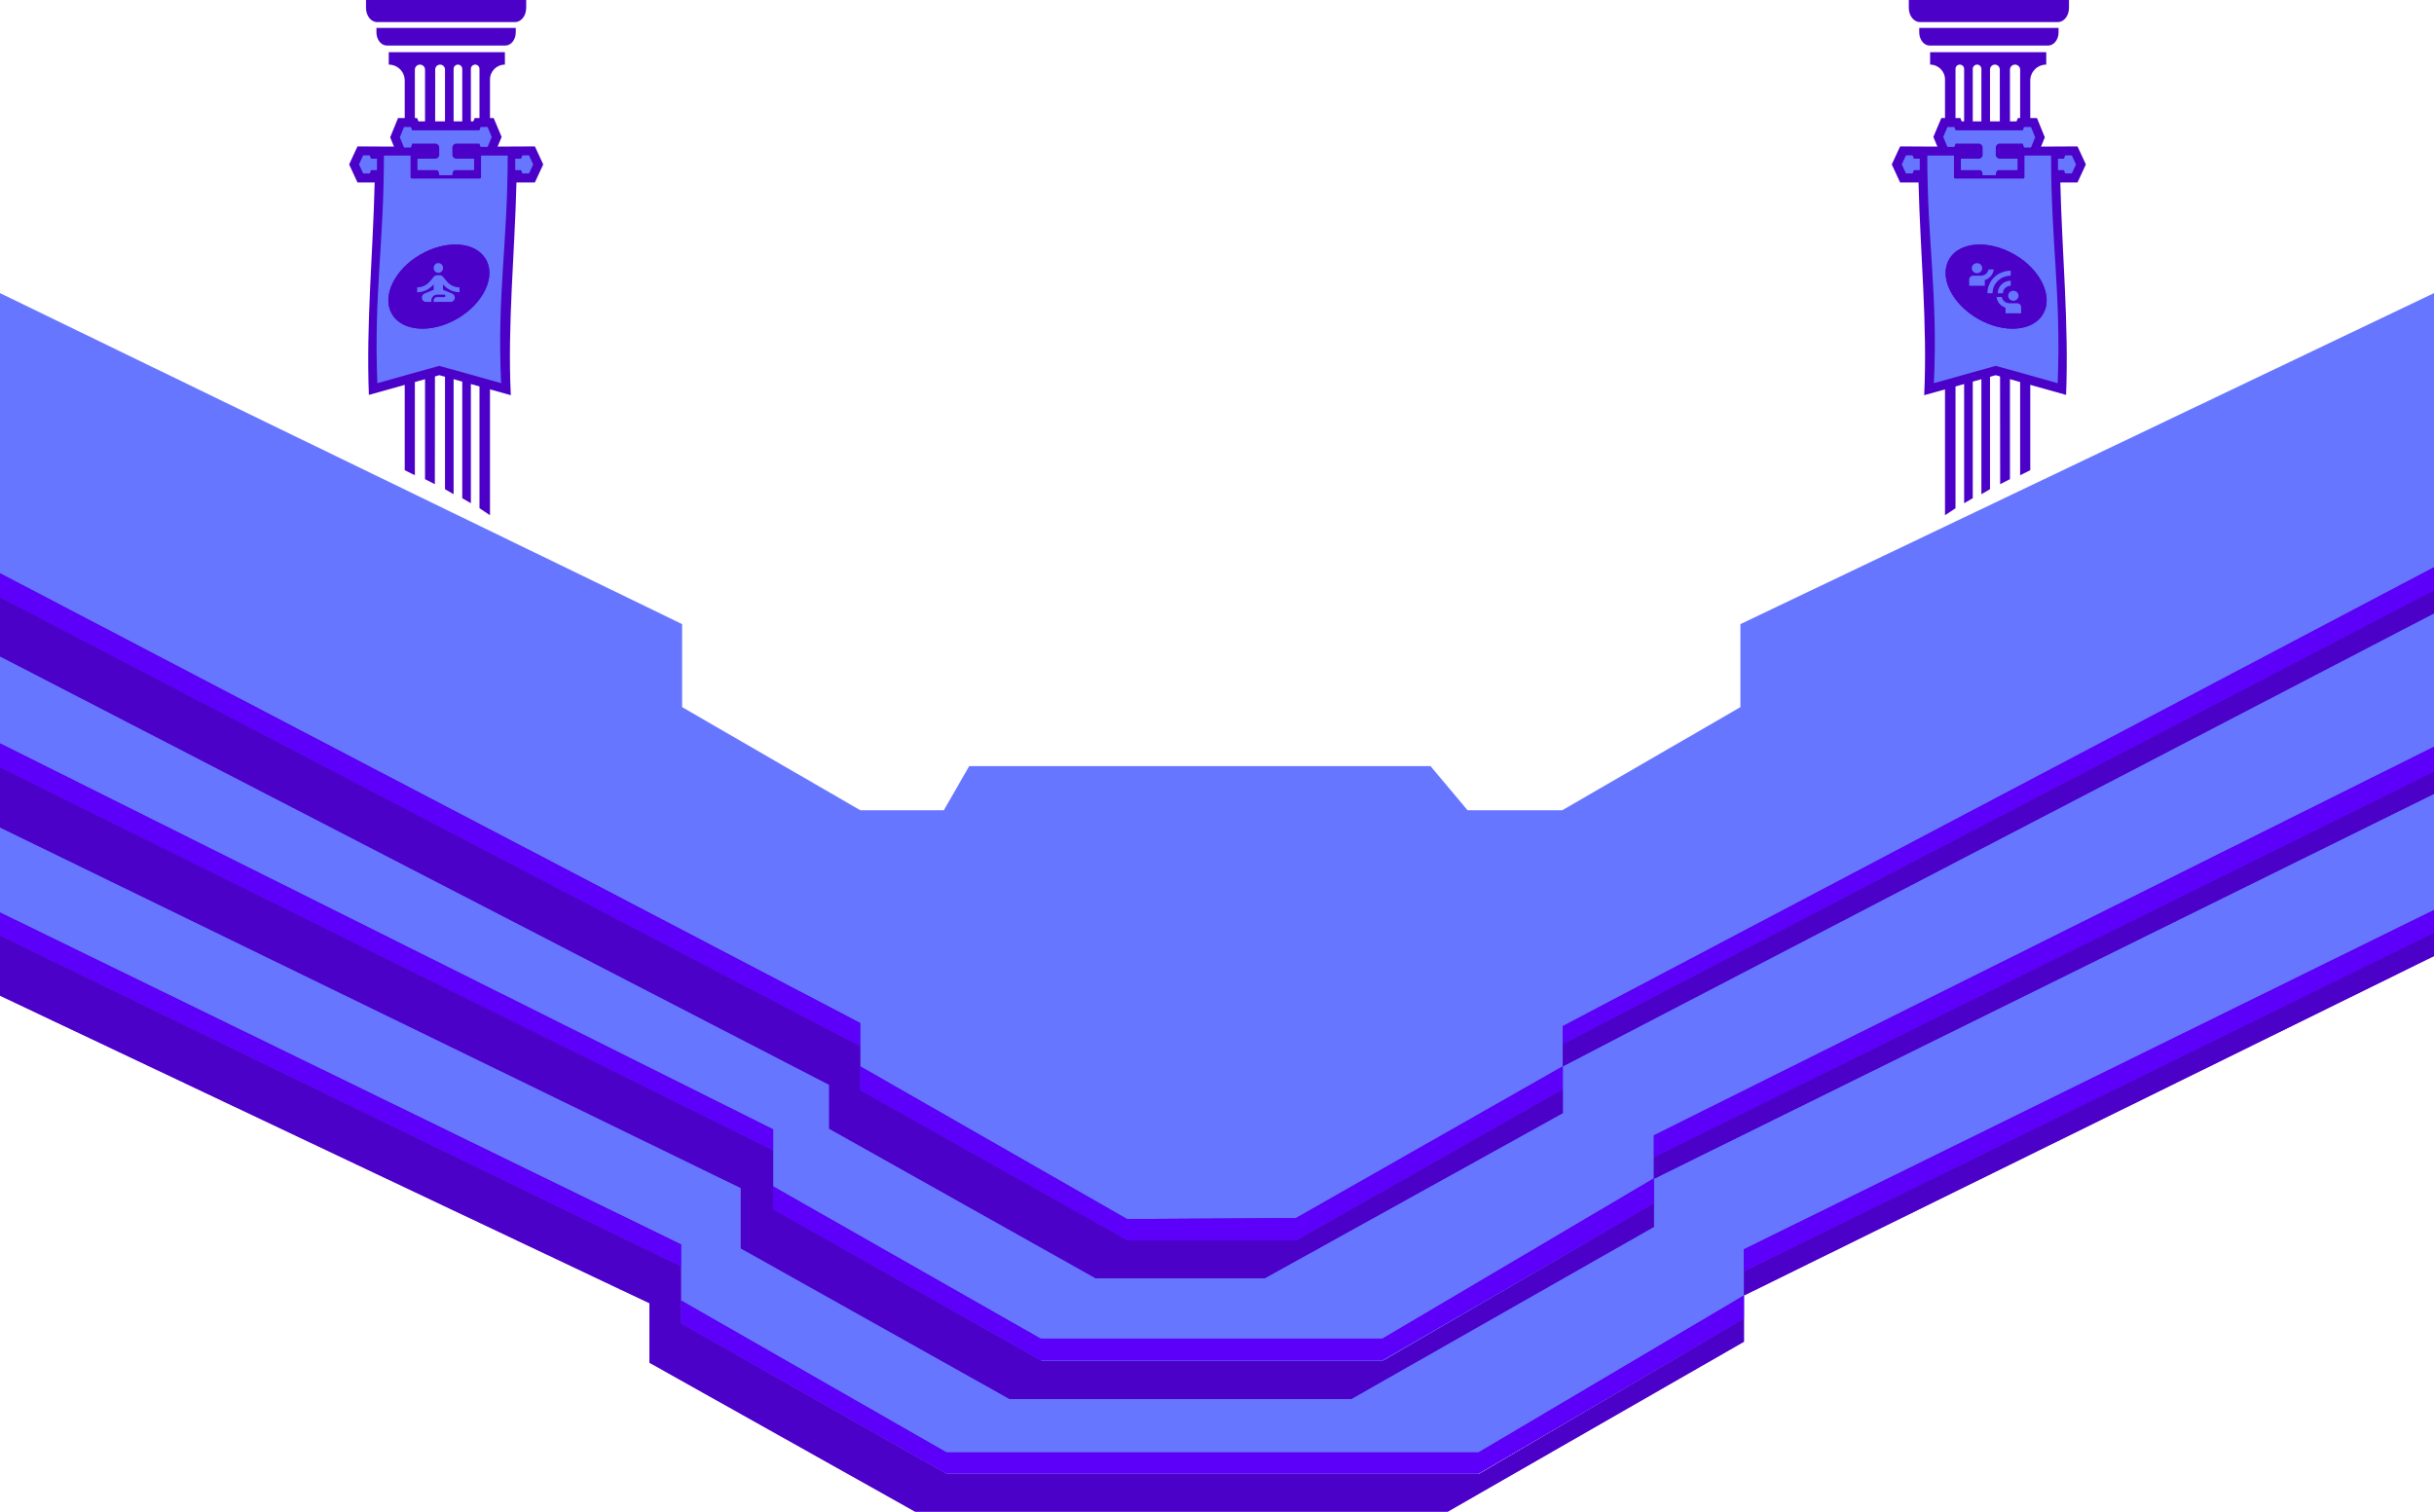
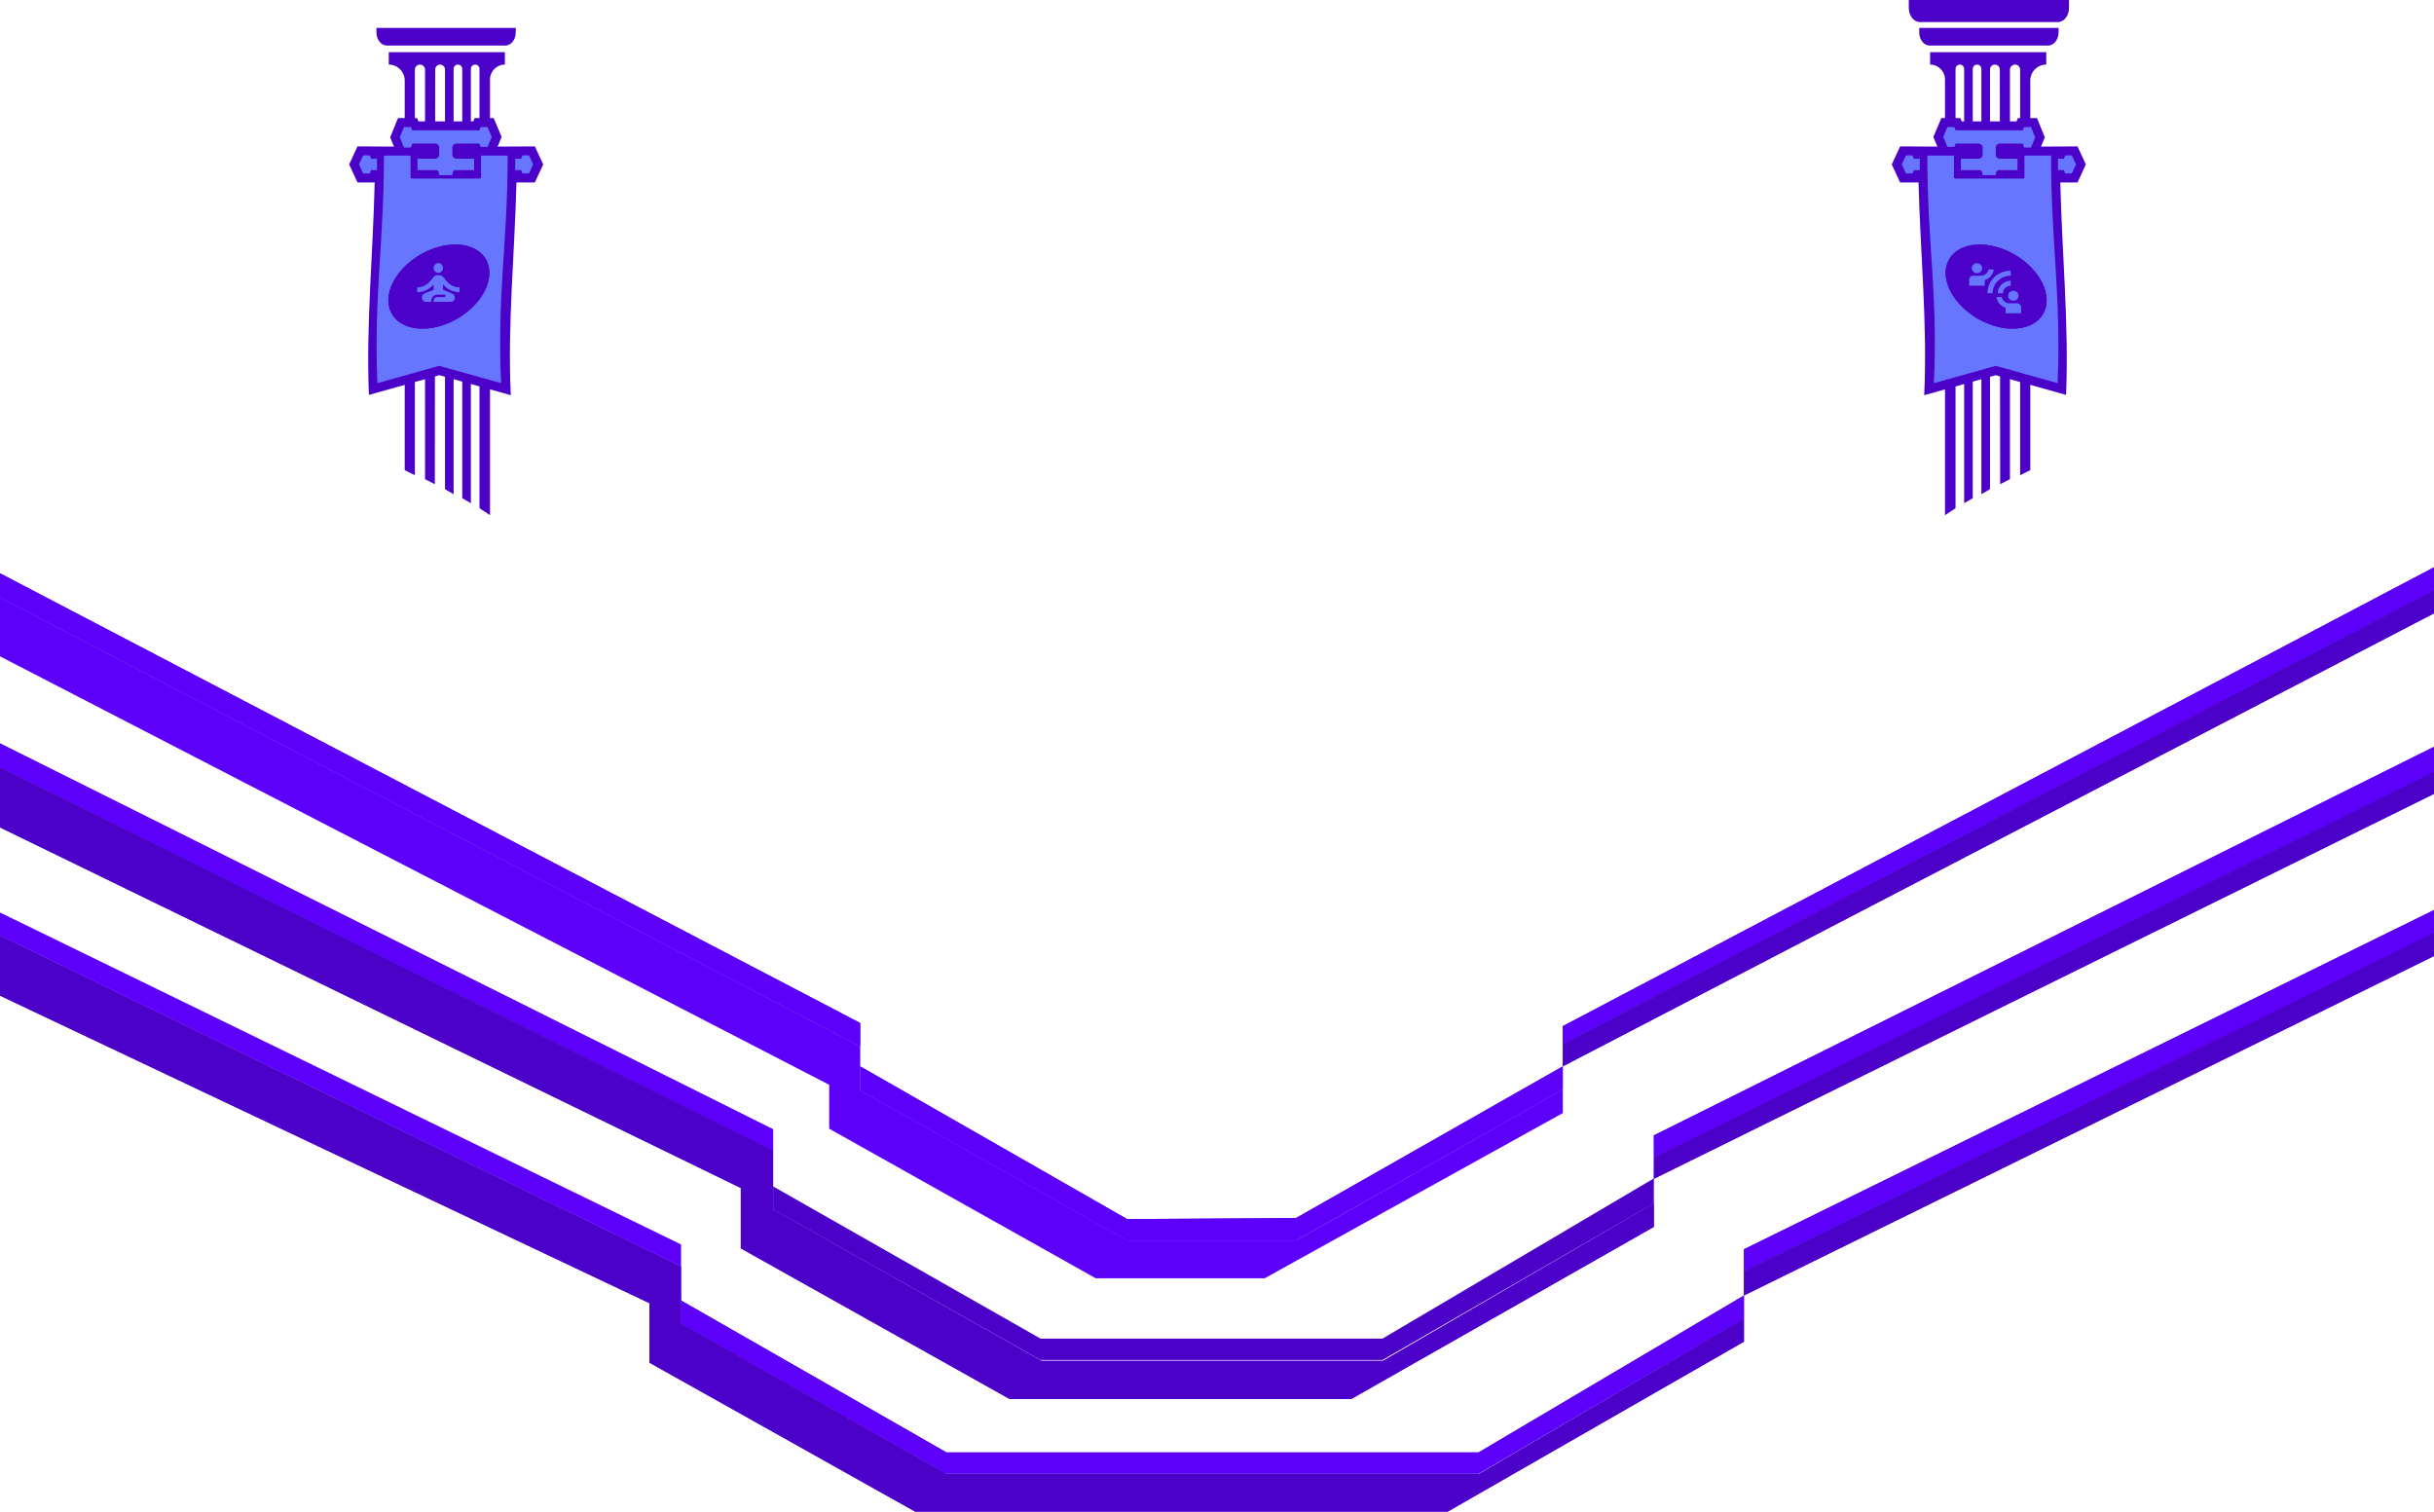
<svg xmlns="http://www.w3.org/2000/svg" width="2433" height="1511" viewBox="0 0 2433 1511" fill="none">
  <g clip-path="url(#clip0_12802_7618)">
-     <path d="M0 935.132V767.097V597.062V293L681.847 623.863V706.846L859.946 809.903H943.433L968.797 765.797H1429.92L1466.95 809.903H1561.6L1739.7 706.846V623.863L2433 293V590.061V771.598V932.631L1743.22 1270.95V1317.96L1477.97 1471.99H945.891L680.78 1322.96V1265.95L0 935.132Z" fill="#6776FF" />
-     <path d="M0 912.127V935.132L680.78 1265.95V1243.95L0 912.127Z" fill="#4B01C7" />
    <path d="M0 912.127V935.132L680.78 1265.95V1243.95L0 912.127Z" fill="#5D00FA" />
    <path d="M680.78 1299.96V1322.96L946.084 1472.99H1477.95L1743.22 1317.98V1294.96L1477.95 1451.83H946.084L680.78 1299.96Z" fill="#4B01C7" />
    <path d="M680.78 1299.96V1322.96L946.084 1472.99H1477.95L1743.22 1317.98V1294.96L1477.95 1451.83H946.084L680.78 1299.96Z" fill="#5D00FA" />
    <path d="M2433 909.667V932.818L1743.22 1270.95V1248.78L2433 909.667Z" fill="#4B01C7" />
    <path d="M2433 909.667V932.818L1743.22 1270.95V1248.78L2433 909.667Z" fill="#5D00FA" />
    <path d="M0 743.092V767.097L772.818 1149.93V1128.92L0 743.092Z" fill="#4B01C7" />
    <path d="M0 743.092V767.097L772.818 1149.93V1128.92L0 743.092Z" fill="#5D00FA" />
    <path d="M772.818 1185.93V1208.94L1040.1 1359.46H1381.95L1653.18 1202.94V1177.93L1381.95 1338.06H1040.1L772.818 1185.93Z" fill="#4B01C7" />
-     <path d="M772.818 1185.93V1208.94L1040.1 1359.46H1381.95L1653.18 1202.94V1177.93L1381.95 1338.06H1040.1L772.818 1185.93Z" fill="#5D00FA" />
    <path d="M2433 746.498V771.914L1653.18 1156.93V1134.92L2433 746.498Z" fill="#4B01C7" />
    <path d="M2433 746.498V771.914L1653.18 1156.93V1134.92L2433 746.498Z" fill="#5D00FA" />
    <path d="M0 573.057V597.062L859.853 1045.9V1022.61L0 573.057Z" fill="#4B01C7" />
    <path d="M0 573.057V597.062L859.853 1045.9V1022.61L0 573.057Z" fill="#5D00FA" />
    <path d="M859.853 1065.91V1089.94L1126.65 1239.85H1295.4L1562.14 1088.91V1065.91L1295.4 1217.58L1126.65 1218.59L859.853 1065.91Z" fill="#4B01C7" />
    <path d="M859.853 1065.91V1089.94L1126.65 1239.85H1295.4L1562.14 1088.91V1065.91L1295.4 1217.58L1126.65 1218.59L859.853 1065.91Z" fill="#5D00FA" />
    <path d="M2433 567.056V590.314L1562.14 1043.9V1025.72L2433 567.056Z" fill="#4B01C7" />
    <path d="M2433 567.056V590.314L1562.14 1043.9V1025.72L2433 567.056Z" fill="#5D00FA" />
    <path d="M2433 932.471V955.636L1743.22 1294.96V1270.95L2433 932.471Z" fill="#5D00FA" />
    <path d="M2433 932.471V955.636L1743.22 1294.96V1270.95L2433 932.471Z" fill="#4B01C7" />
    <path d="M0 995.234V935.132L680.78 1265.95V1322.96L946.261 1473.27H1478.59L1743.22 1317.96V1341.13L1447.12 1511H914.792L649.125 1362.08V1302.6L0 995.234Z" fill="#5D00FA" />
    <path d="M0 995.234V935.132L680.78 1265.95V1322.96L946.261 1473.27H1478.59L1743.22 1317.96V1341.13L1447.12 1511H914.792L649.125 1362.08V1302.6L0 995.234Z" fill="#4B01C7" />
    <path d="M2433 771.515V793.52L1653.18 1178.35V1156.93L2433 771.515Z" fill="#5D00FA" />
    <path d="M2433 771.515V793.52L1653.18 1178.35V1156.93L2433 771.515Z" fill="#4B01C7" />
    <path d="M0 827.072V767.097L772.818 1149.93V1208.94L1041.06 1360.29H1382.49L1653.18 1202.94V1226.36L1350.66 1398.44H1009.22L740.5 1247.83V1187.5L0 827.072Z" fill="#5D00FA" />
    <path d="M0 827.072V767.097L772.818 1149.93V1208.94L1041.06 1360.29H1382.49L1653.18 1202.94V1226.36L1350.66 1398.44H1009.22L740.5 1247.83V1187.5L0 827.072Z" fill="#4B01C7" />
    <path d="M2433 590.169V613.066L1562.18 1065.91V1043.9L2433 590.169Z" fill="#5D00FA" />
    <path d="M2433 590.169V613.066L1562.18 1065.91V1043.9L2433 590.169Z" fill="#4B01C7" />
    <path d="M0 656.075V597.062L859.853 1045.9V1089.91L1126.87 1239.89H1295.66L1562.18 1088.91V1112.61L1264.09 1277.77H1095.31L828.846 1128.22V1084.35L0 656.075Z" fill="#5D00FA" />
-     <path d="M0 656.075V597.062L859.853 1045.9V1089.91L1126.87 1239.89H1295.66L1562.18 1088.91V1112.61L1264.09 1277.77H1095.31L828.846 1128.22V1084.35L0 656.075Z" fill="#4B01C7" />
    <path d="M2068.15 0H1908.01V7.94C1908.01 15.737 1913 22.057 1919.15 22.057H2057.01C2063.16 22.057 2068.15 15.737 2068.15 7.94V0Z" fill="#4B01C7" />
    <path d="M1918.46 27.9H2057.71V32.311C2057.71 39.62 2053.03 45.545 2047.26 45.545H1928.9C1923.13 45.545 1918.46 39.62 1918.46 32.311V27.9Z" fill="#4B01C7" />
    <path d="M2045.41 64.565V52.187H1929.32V64.565C1937.53 64.565 1944.19 71.22 1944.19 79.429V515L1954.72 508V68.87C1954.72 66.492 1956.64 64.565 1959.02 64.565C1961.4 64.565 1963.33 66.492 1963.33 68.87V503L1971.95 498V68.87C1971.95 66.492 1973.88 64.565 1976.26 64.565C1978.63 64.565 1980.56 66.492 1980.56 68.87V494L1989.18 489V69.468C1989.18 66.76 1991.38 64.565 1994.09 64.565C1996.79 64.565 1998.98 66.749 1998.99 69.45L1999.34 484L2009.13 479V69.641C2009.13 66.837 2011.41 64.565 2014.21 64.565C2017.02 64.565 2019.29 66.837 2019.29 69.641V475L2029.45 470V80.517C2029.45 71.707 2036.59 64.565 2045.41 64.565Z" fill="#4B01C7" />
    <path d="M1960.87 121.303L1959.55 118H1940.53L1932.57 136.909L1936.62 146.535L1899.34 146.343L1891 164.357L1899.34 182.372H1917.76C1919.47 253.383 1926.76 323.933 1923.42 395.027L1994.86 375.042L2065.25 394.736C2068.11 323.767 2061.11 253.261 2059.47 182.372H2076.66L2085 164.357L2076.66 146.343L2040.19 146.535L2043.98 137.24L2036.14 118H2017.04L2015.73 121.303H1960.87Z" fill="#4B01C7" />
    <path d="M1954.84 130.303L1953.53 127H1946.6L1942.42 136.909L1946.6 146.819H1953.53L1954.84 143.516H1977.85C1980.03 143.516 1981.8 145.29 1981.8 147.479V154.682C1981.8 156.871 1980.03 158.646 1977.85 158.646H1960.09V170.068H1979.17C1980.62 170.068 1981.8 171.848 1981.8 175.098H1994.96C1994.96 171.848 1996.14 170.068 1997.59 170.068H2016.68V158.646H1998.91C1996.73 158.646 1994.96 156.871 1994.96 154.682V147.479C1994.96 145.29 1996.73 143.516 1998.91 143.516H2021.92L2023.24 147.479H2030.17L2034.34 137.24L2030.17 127H2023.24L2021.92 130.303H1954.84Z" fill="#6776FF" />
    <path d="M2063.09 170.068L2064.4 173.372H2070.98L2075.16 164.357L2070.98 155.343H2064.4L2063.09 158.646H2057.16V170.068H2063.09Z" fill="#6776FF" />
    <path d="M1913.08 170.068L1911.76 173.372H1905.18L1901.01 164.357L1905.18 155.343H1911.76L1913.08 158.646H1919V170.068H1913.08Z" fill="#6776FF" />
    <path fill-rule="evenodd" clip-rule="evenodd" d="M2023.61 155.535H2050.23C2050.23 244.365 2060.37 294.169 2056.8 383L1994.94 365.696L1933.09 383C1937.26 294.169 1926.53 244.365 1926.53 155.535H1953.16V177.144C1953.16 177.873 1953.75 178.465 1954.47 178.465H2022.29C2023.02 178.465 2023.61 177.873 2023.61 177.144V155.535ZM1976.88 318.516C1950.92 303.465 1938.12 276.921 1948.29 259.226C1958.47 241.532 1987.77 239.388 2013.73 254.439C2039.69 269.489 2052.49 296.033 2042.32 313.728C2032.14 331.422 2002.85 333.566 1976.88 318.516Z" fill="#6776FF" />
    <path d="M1948.29 259.226C1938.12 276.921 1950.92 303.465 1976.88 318.516C2002.85 333.566 2032.14 331.422 2042.32 313.728C2052.49 296.033 2039.69 269.489 2013.73 254.439C1987.77 239.388 1958.47 241.532 1948.29 259.226Z" fill="#4B01C7" />
    <path d="M1991.75 293.131H1986.56C1986.56 280.675 1997.02 270.575 2009.91 270.575V275.587C1999.87 275.587 1991.75 283.432 1991.75 293.131ZM2009.91 285.613V280.6C2002.75 280.6 1996.94 286.214 1996.94 293.131H2002.13C2002.13 288.971 2005.6 285.613 2009.91 285.613ZM1981.37 268.069C1981.37 265.287 1979.06 263.056 1976.19 263.056C1973.31 263.056 1971 265.287 1971 268.069C1971 270.851 1973.31 273.081 1976.19 273.081C1979.06 273.081 1981.37 270.851 1981.37 268.069ZM1992.92 269.322H1987.73C1987.11 272.881 1983.94 275.587 1980.08 275.587H1972.29C1970.14 275.587 1968.4 277.267 1968.4 279.347V285.613H1983.97V279.948C1988.79 278.47 1992.4 274.359 1992.92 269.322ZM2012.51 300.65C2015.39 300.65 2017.69 298.42 2017.69 295.638C2017.69 292.856 2015.39 290.625 2012.51 290.625C2009.63 290.625 2007.32 292.856 2007.32 295.638C2007.32 298.42 2009.63 300.65 2012.51 300.65ZM2016.4 303.157H2008.61C2004.75 303.157 2001.58 300.45 2000.96 296.891H1995.77C1996.29 301.929 1999.9 306.039 2004.72 307.518V313.182H2020.29V306.916C2020.29 304.836 2018.55 303.157 2016.4 303.157Z" fill="#6776FF" />
-     <path d="M365.848 0H525.985V7.94C525.985 15.737 520.998 22.057 514.845 22.057H376.988C370.836 22.057 365.848 15.737 365.848 7.94V0Z" fill="#4B01C7" />
    <path d="M515.542 27.9H376.292V32.311C376.292 39.62 380.967 45.545 386.736 45.545H505.098C510.866 45.545 515.542 39.62 515.542 32.311V27.9Z" fill="#4B01C7" />
    <path d="M388.59 64.565V52.187H504.682V64.565C496.468 64.565 489.808 71.22 489.808 79.429V515L479.285 508V68.87C479.285 66.492 477.356 64.565 474.976 64.565C472.597 64.565 470.668 66.492 470.668 68.87V503L462.052 498V68.87C462.052 66.492 460.124 64.565 457.745 64.565C455.366 64.565 453.436 66.492 453.436 68.87V494L444.821 489V69.468C444.821 66.76 442.623 64.565 439.914 64.565C437.211 64.565 435.018 66.749 435.008 69.45L434.663 484L424.868 479V69.641C424.868 66.837 422.594 64.565 419.789 64.565C416.984 64.565 414.71 66.837 414.71 69.641V475L404.552 470V80.517C404.552 71.707 397.405 64.565 388.59 64.565Z" fill="#4B01C7" />
    <path d="M473.131 121.303L474.447 118H493.468L501.435 136.909L497.38 146.535L534.657 146.343L543 164.357L534.657 182.372H516.238C514.53 253.383 507.236 323.933 510.578 395.027L439.141 375.042L368.746 394.736C365.887 323.767 372.891 253.261 374.53 182.372H357.343L349 164.357L357.343 146.343L393.805 146.535L390.015 137.24L397.86 118H416.956L418.272 121.303H473.131Z" fill="#4B01C7" />
    <path d="M479.158 130.303L480.474 127H487.404L491.578 136.909L487.404 146.819H480.474L479.158 143.516H456.147C453.967 143.516 452.199 145.29 452.199 147.479V154.682C452.199 156.871 453.967 158.646 456.147 158.646H473.913V170.068H454.831C453.377 170.068 452.199 171.848 452.199 175.098H439.038C439.038 171.848 437.86 170.068 436.406 170.068H417.324V158.646H435.09C437.27 158.646 439.038 156.871 439.038 154.682V147.479C439.038 145.29 437.27 143.516 435.09 143.516H412.08L410.764 147.479H403.834L399.659 137.24L403.834 127H410.764L412.08 130.303H479.158Z" fill="#6776FF" />
    <path d="M370.913 170.068L369.597 173.372H363.017L358.842 164.357L363.017 155.343H369.597L370.913 158.646H376.835V170.068H370.913Z" fill="#6776FF" />
    <path d="M520.92 170.068L522.236 173.372H528.817L532.991 164.357L528.817 155.343H522.236L520.92 158.646H514.998V170.068H520.92Z" fill="#6776FF" />
    <path fill-rule="evenodd" clip-rule="evenodd" d="M410.394 155.535H383.765C383.765 244.365 373.626 294.169 377.205 383L439.058 365.696L500.911 383C496.737 294.169 507.472 244.365 507.472 155.535H480.843V177.144C480.843 177.873 480.255 178.465 479.527 178.465H411.71C410.983 178.465 410.394 177.873 410.394 177.144V155.535ZM457.119 318.516C483.083 303.465 495.883 276.921 485.708 259.226C475.532 241.532 446.235 239.388 420.27 254.439C394.306 269.489 381.505 296.033 391.681 313.728C401.857 331.422 431.154 333.566 457.119 318.516Z" fill="#6776FF" />
    <path d="M485.708 259.226C495.883 276.921 483.083 303.465 457.119 318.516C431.154 333.566 401.857 331.422 391.681 313.728C381.505 296.033 394.306 269.489 420.27 254.439C446.235 239.388 475.532 241.532 485.708 259.226Z" fill="#4B01C7" />
    <path d="M438.172 272.697C440.771 272.697 442.877 270.526 442.877 267.848C442.877 265.171 440.771 263 438.172 263C435.574 263 433.467 265.171 433.467 267.848C433.467 270.526 435.574 272.697 438.172 272.697Z" fill="#6776FF" />
    <path d="M459.345 292.091V287.242C454.075 287.242 449.558 284.915 446.171 280.745L443.018 276.867C442.124 275.752 440.807 275.121 439.419 275.121H436.949C435.561 275.121 434.244 275.752 433.35 276.867L430.197 280.745C426.786 284.915 422.27 287.242 417 287.242V292.091C423.516 292.091 429.209 289.255 433.467 284.212V289.667L424.34 293.424C422.764 294.079 421.705 295.679 421.705 297.448C421.705 299.848 423.587 301.788 425.916 301.788H431.115V300.576C431.115 297.23 433.75 294.515 436.996 294.515H444.053C444.712 294.515 445.23 295.048 445.23 295.727C445.23 296.406 444.712 296.939 444.053 296.939H436.996C435.043 296.939 433.467 298.564 433.467 300.576V301.788H450.429C452.758 301.788 454.64 299.848 454.64 297.448C454.64 295.679 453.581 294.079 452.005 293.424L442.877 289.667V284.212C447.135 289.255 452.828 292.091 459.345 292.091Z" fill="#6776FF" />
  </g>
  <defs>
    <clipPath id="clip0_12802_7618">
      <rect width="2433" height="1511" fill="white" />
    </clipPath>
  </defs>
</svg>